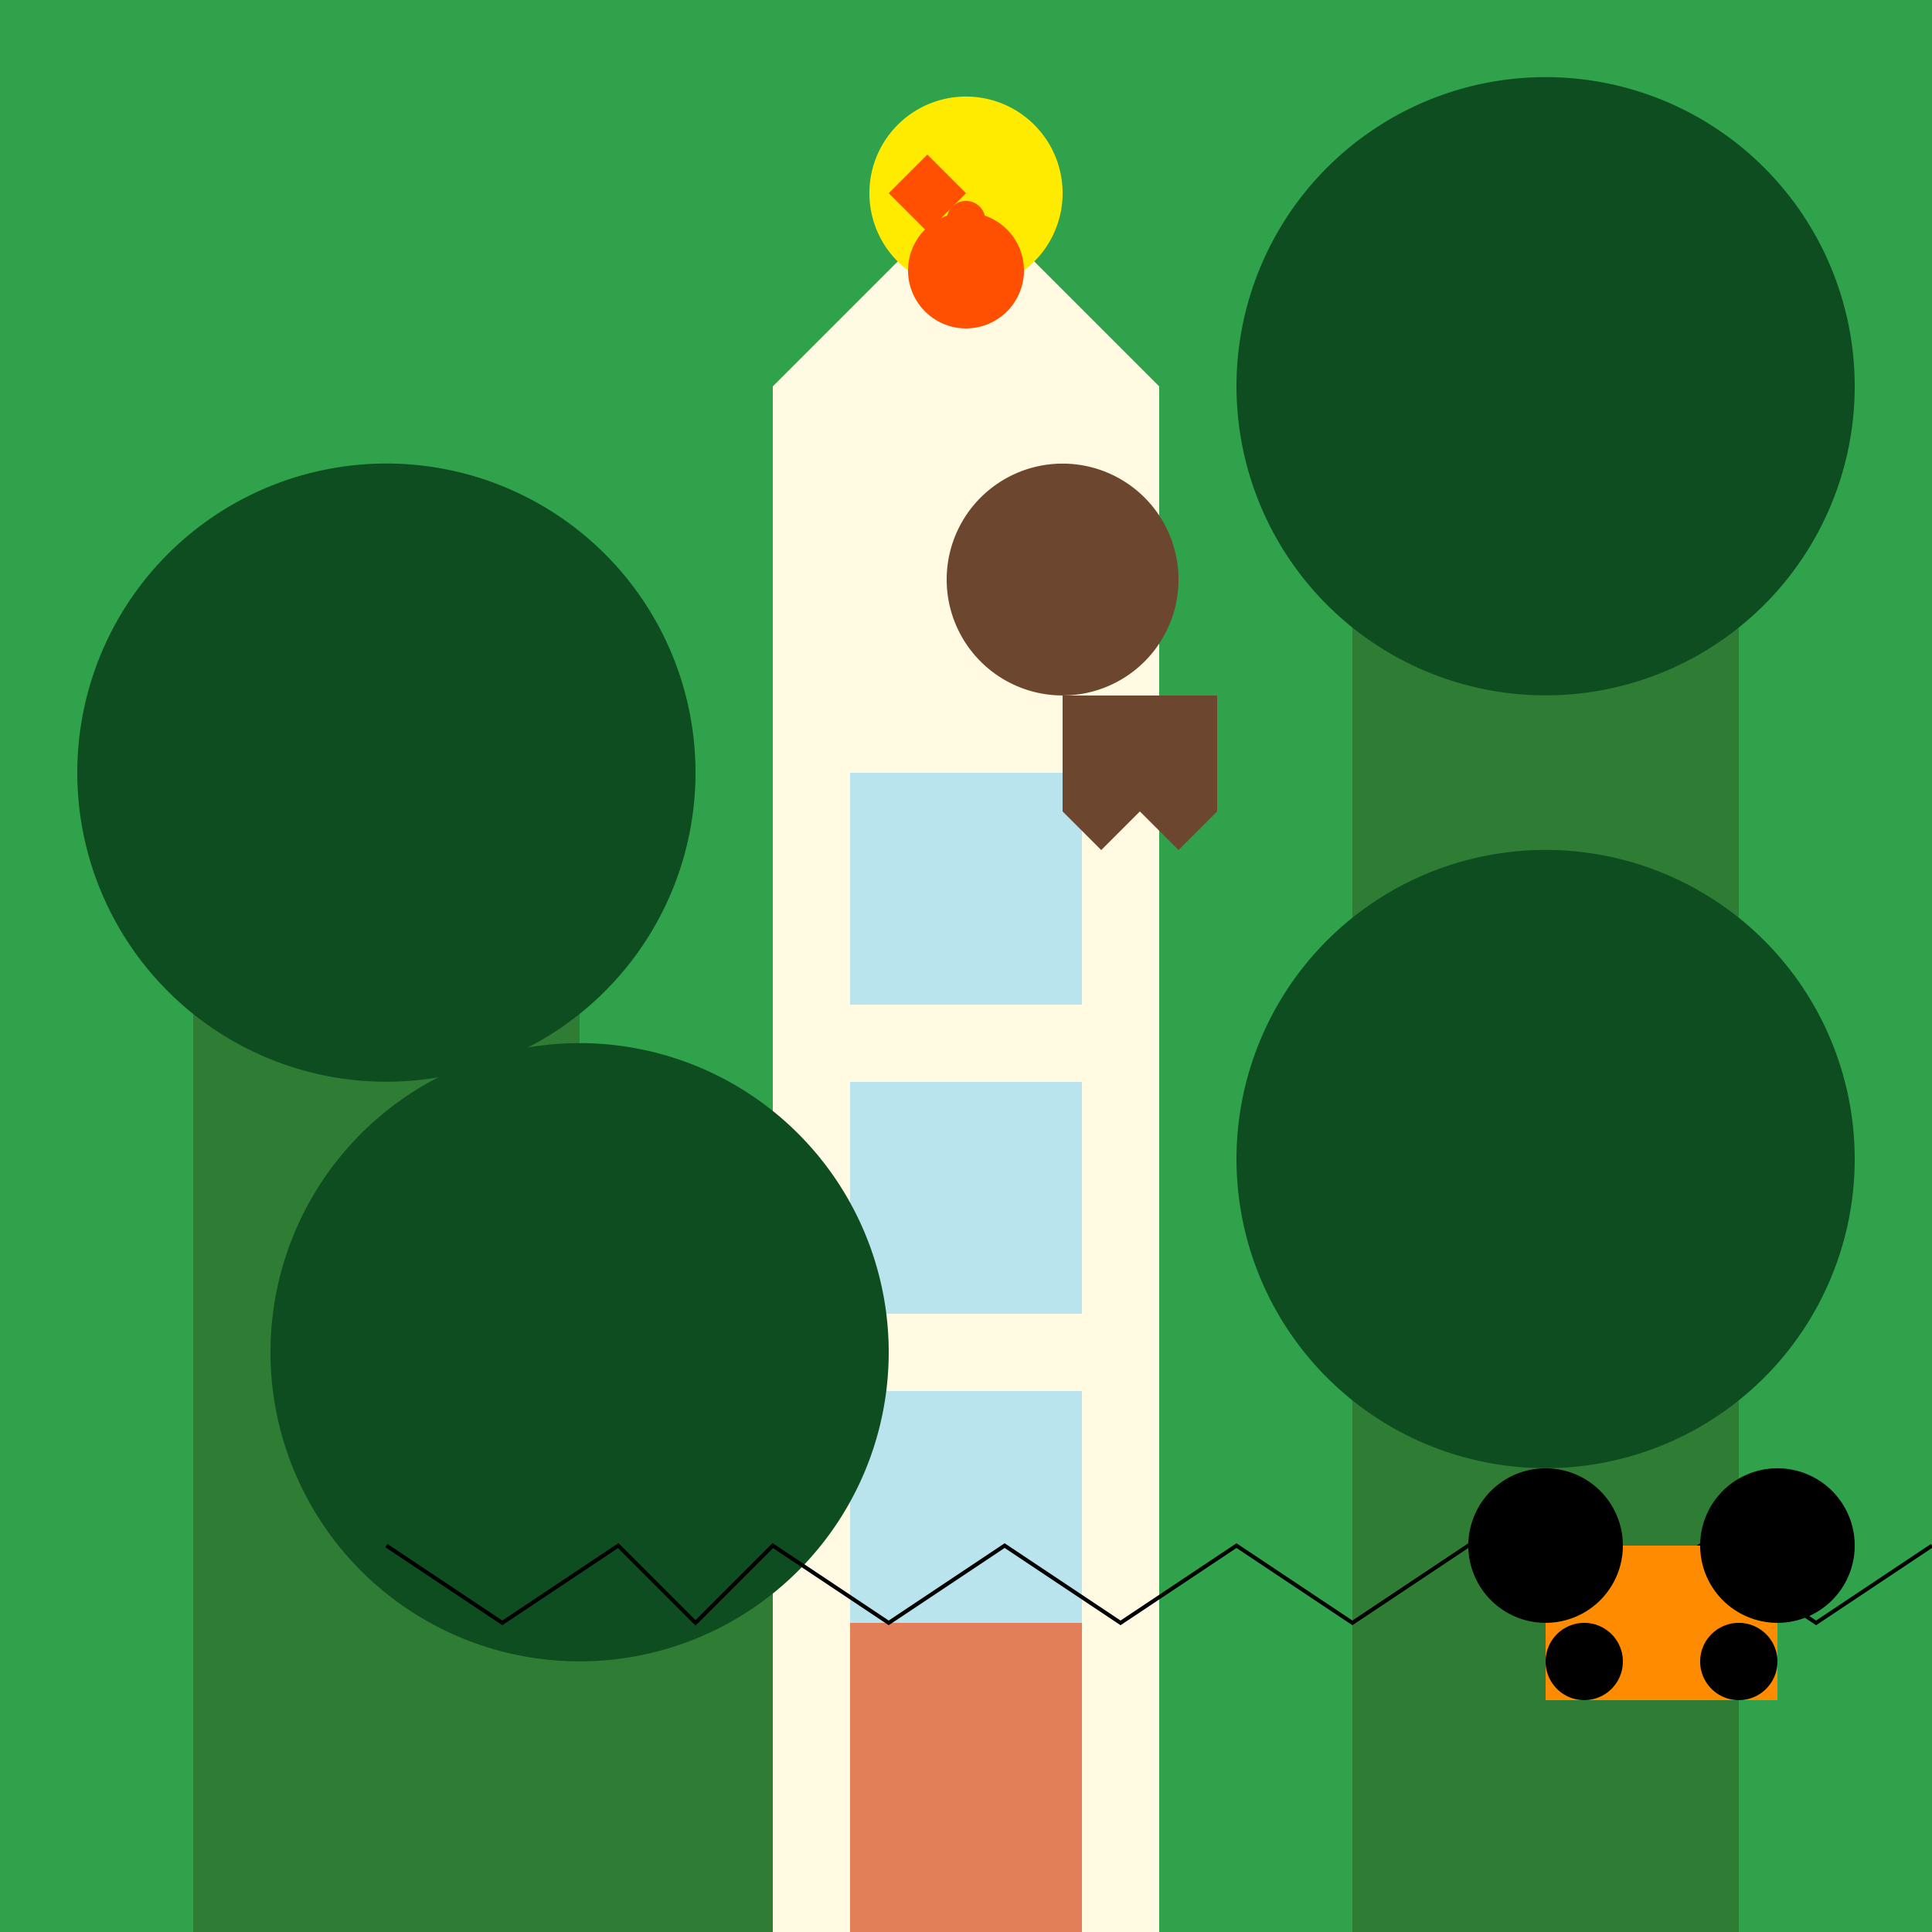
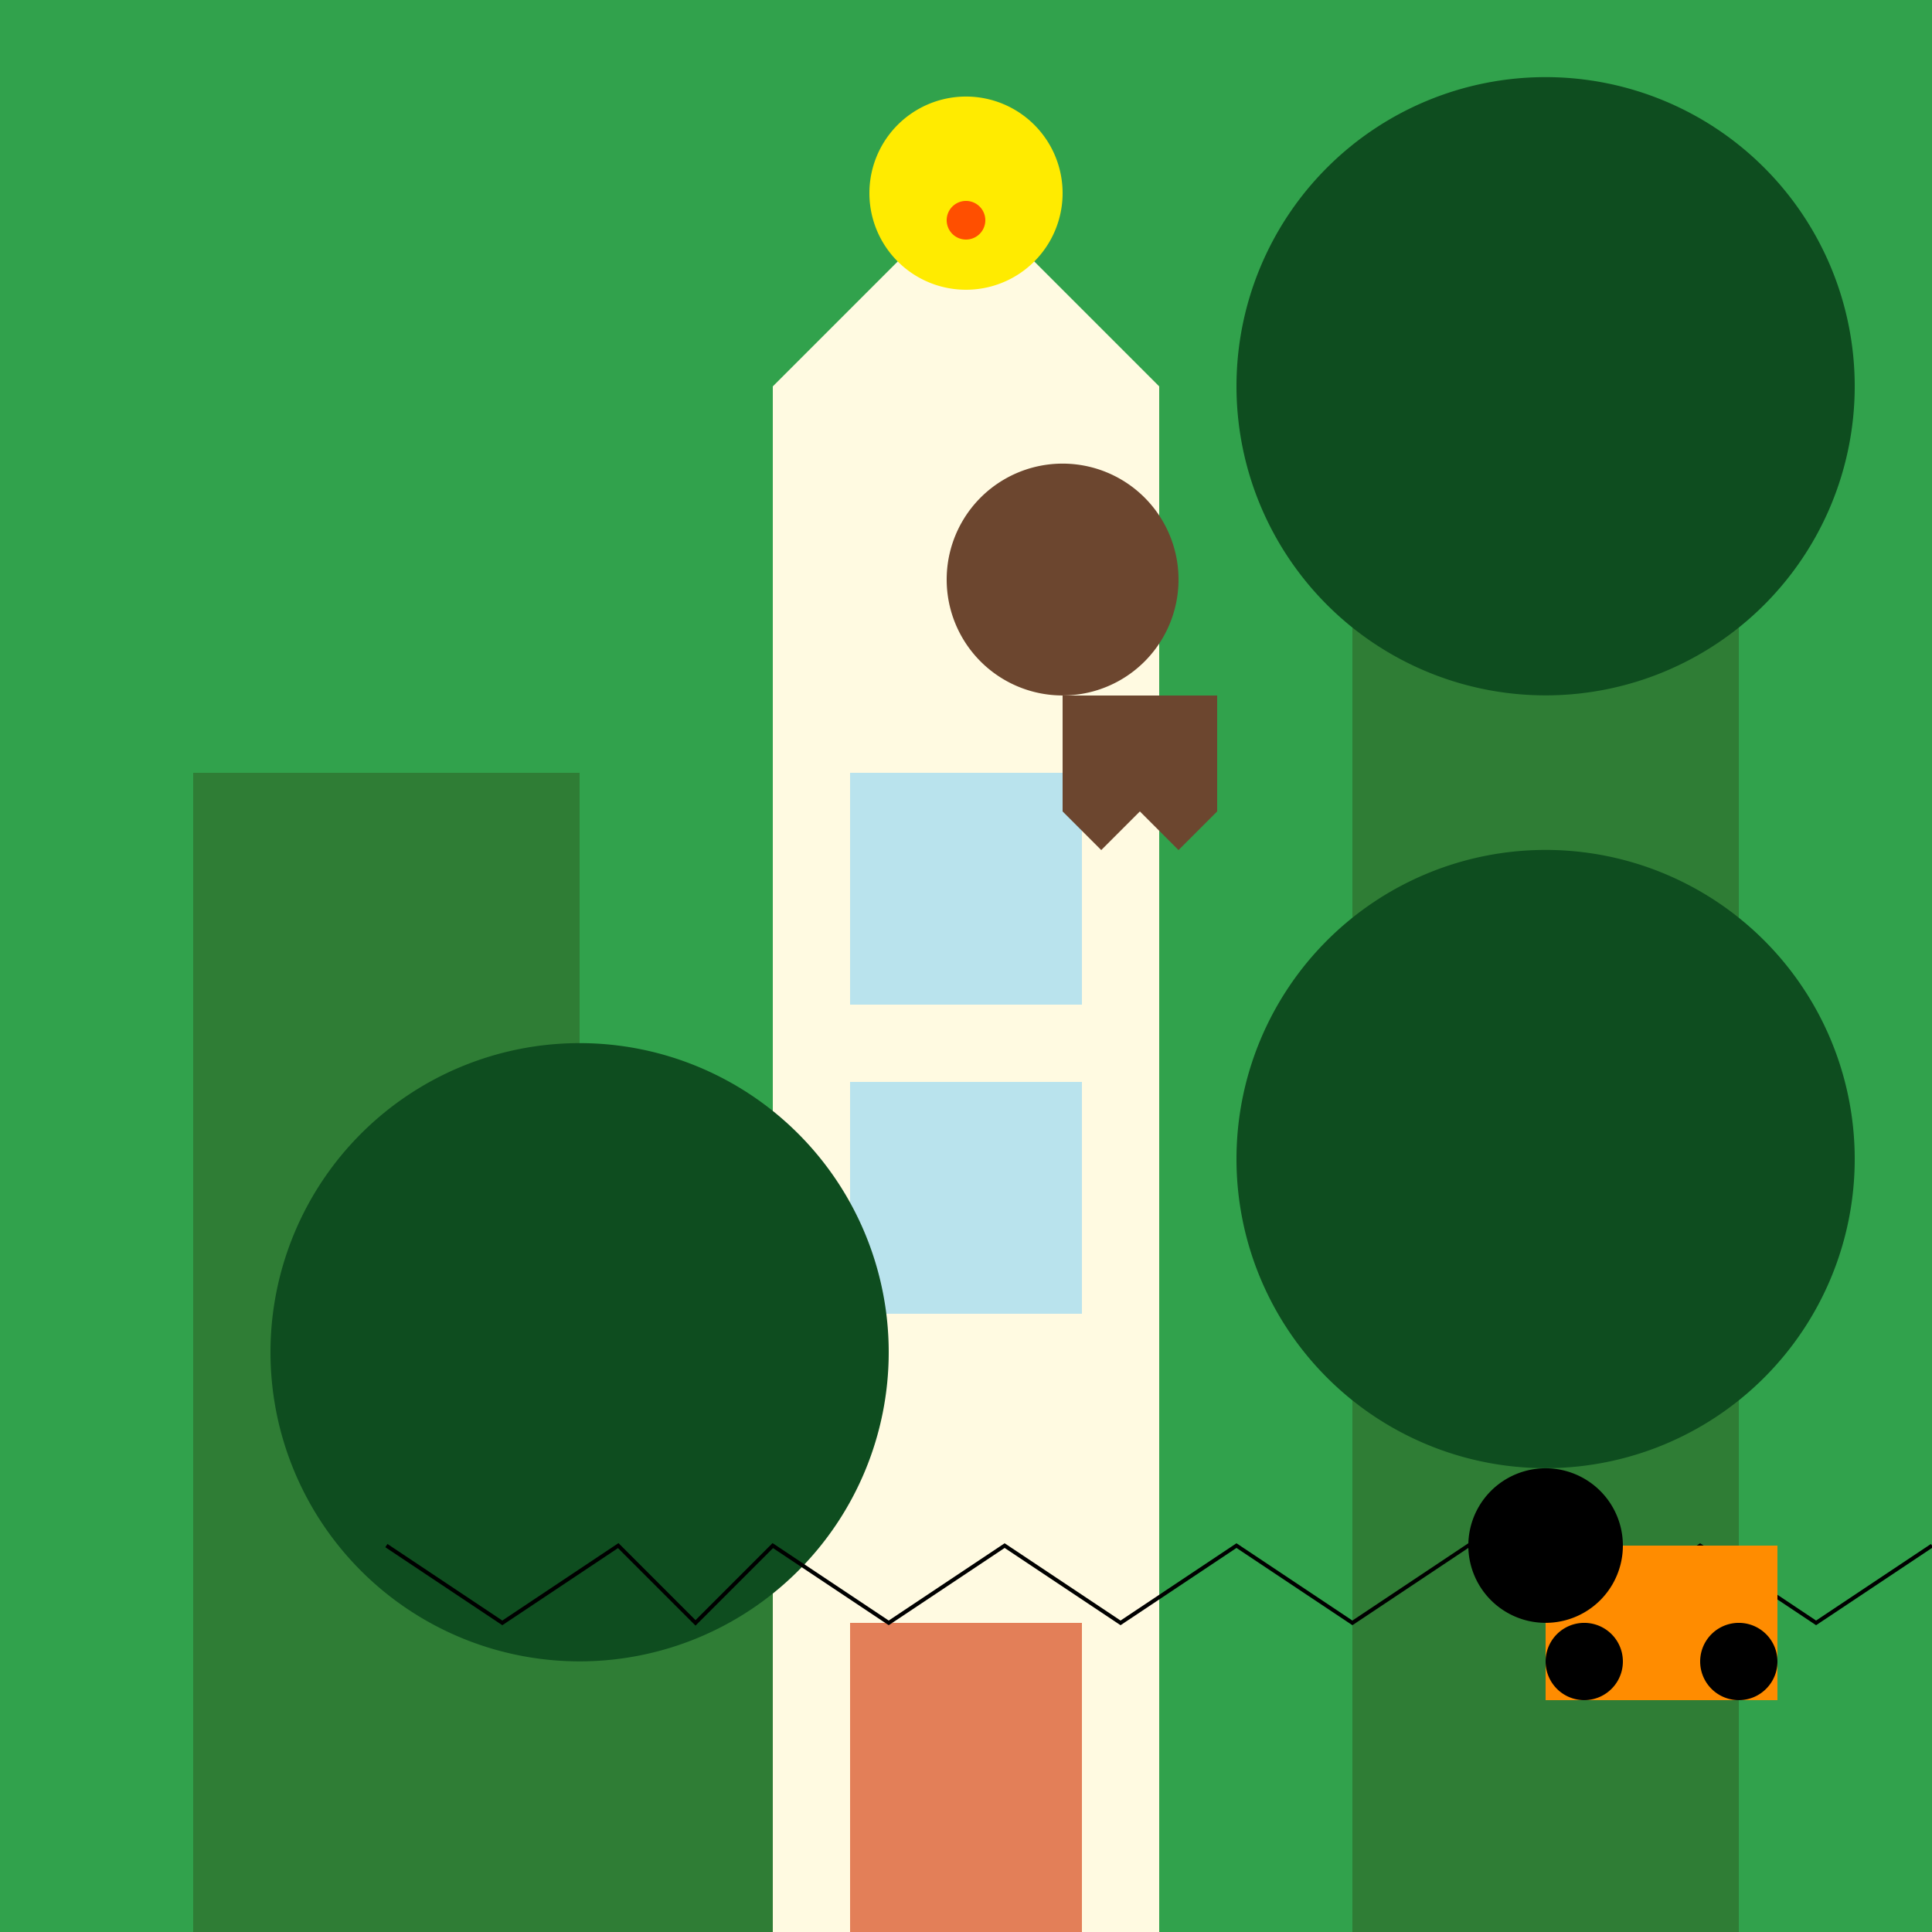
<svg xmlns="http://www.w3.org/2000/svg" width="500" height="500">
  <defs />
  <g>
    <rect fill="#31a24c" stroke="none" x="0" y="0" width="512" height="512" />
    <rect fill="#fffae1" stroke="none" x="200" y="100" width="100" height="400" />
    <path fill="#fffae1" stroke="none" paint-order="stroke fill markers" d=" M 200 100 L 250 50 L 300 100 Z" />
    <rect fill="#e37f58" stroke="none" x="220" y="420" width="60" height="80" />
    <rect fill="#b9e3ed" stroke="none" x="220" y="200" width="60" height="60" />
    <rect fill="#b9e3ed" stroke="none" x="220" y="280" width="60" height="60" />
-     <rect fill="#b9e3ed" stroke="none" x="220" y="360" width="60" height="60" />
    <path fill="#ffeb00" stroke="none" paint-order="stroke fill markers" d=" M 275 50 A 25 25 0 1 1 275 49.975" />
    <rect fill="#2f7d35" stroke="none" x="50" y="200" width="100" height="300" />
    <rect fill="#2f7d35" stroke="none" x="350" y="100" width="100" height="400" />
    <rect fill="#2f7d35" stroke="none" x="100" y="350" width="100" height="250" />
    <rect fill="#2f7d35" stroke="none" x="350" y="300" width="100" height="300" />
-     <path fill="#0e4d1f" stroke="none" paint-order="stroke fill markers" d=" M 180 200 A 80 80 0 1 1 180 199.92" />
    <path fill="#0e4d1f" stroke="none" paint-order="stroke fill markers" d=" M 480 100 A 80 80 0 1 1 480 99.92" />
    <path fill="#0e4d1f" stroke="none" paint-order="stroke fill markers" d=" M 230 350 A 80 80 0 1 1 230 349.92" />
    <path fill="#0e4d1f" stroke="none" paint-order="stroke fill markers" d=" M 480 300 A 80 80 0 1 1 480 299.92" />
    <path fill="#6c462f" stroke="none" paint-order="stroke fill markers" d=" M 305 150 A 30 30 0 1 1 305 149.97" />
    <path fill="#6c462f" stroke="none" paint-order="stroke fill markers" d=" M 275 180 L 275 210 L 285 220 L 295 210 L 305 220 L 315 210 L 315 180 Z" />
-     <path fill="#ff4f00" stroke="none" paint-order="stroke fill markers" d=" M 250 50 L 240 40 L 230 50 L 240 60 Z" />
    <path fill="#ff4f00" stroke="none" paint-order="stroke fill markers" d=" M 255 57 A 5 5 0 1 1 255 56.995" />
-     <path fill="#ff4f00" stroke="none" paint-order="stroke fill markers" d=" M 265 70 A 15 15 0 1 1 265 69.985" />
    <path fill="none" stroke="#000000" paint-order="fill stroke markers" d=" M 100 400 L 130 420 L 160 400 L 180 420 L 200 400 L 230 420 L 260 400 L 290 420 L 320 400 L 350 420 L 380 400 L 410 420 L 440 400 L 470 420 L 500 400" stroke-miterlimit="10" stroke-dasharray="" />
    <rect fill="#ff8c00" stroke="none" x="400" y="400" width="60" height="40" />
    <path fill="#000000" stroke="none" paint-order="stroke fill markers" d=" M 420 400 A 20 20 0 1 1 420 399.98" />
-     <path fill="#000000" stroke="none" paint-order="stroke fill markers" d=" M 480 400 A 20 20 0 1 1 480 399.98" />
    <path fill="#000000" stroke="none" paint-order="stroke fill markers" d=" M 420 430 A 10 10 0 1 1 420 429.99" />
    <path fill="#000000" stroke="none" paint-order="stroke fill markers" d=" M 460 430 A 10 10 0 1 1 460 429.99" />
  </g>
</svg>